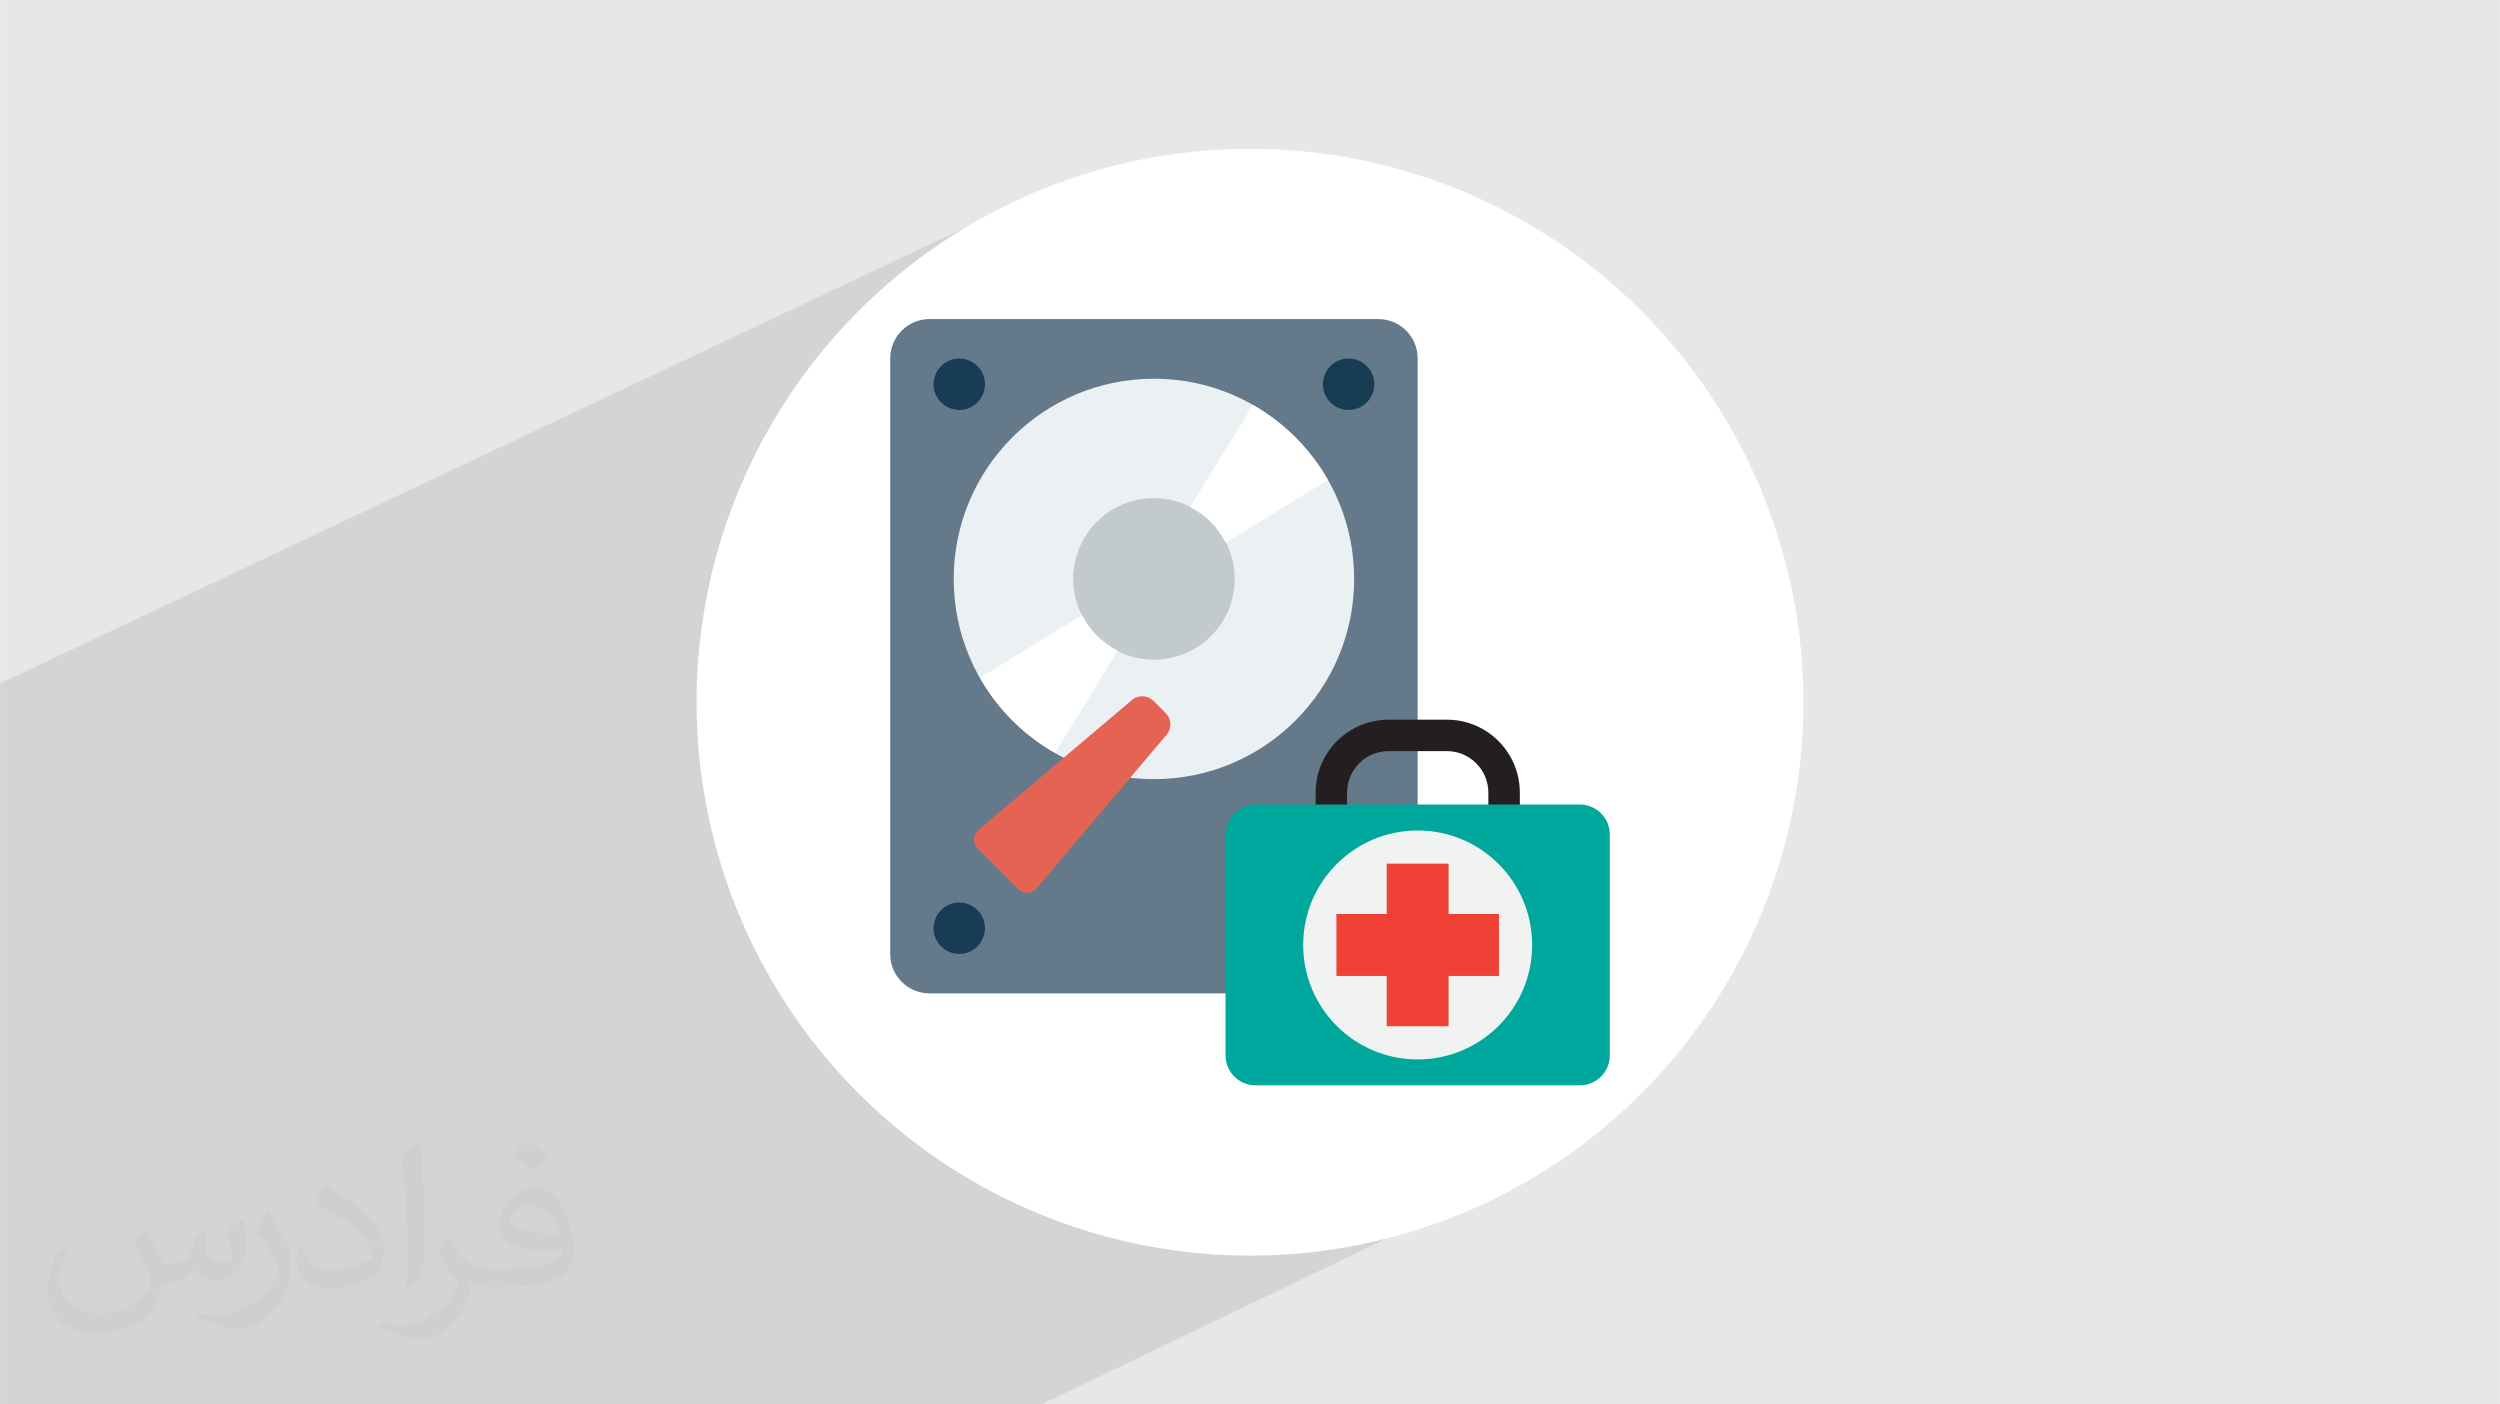
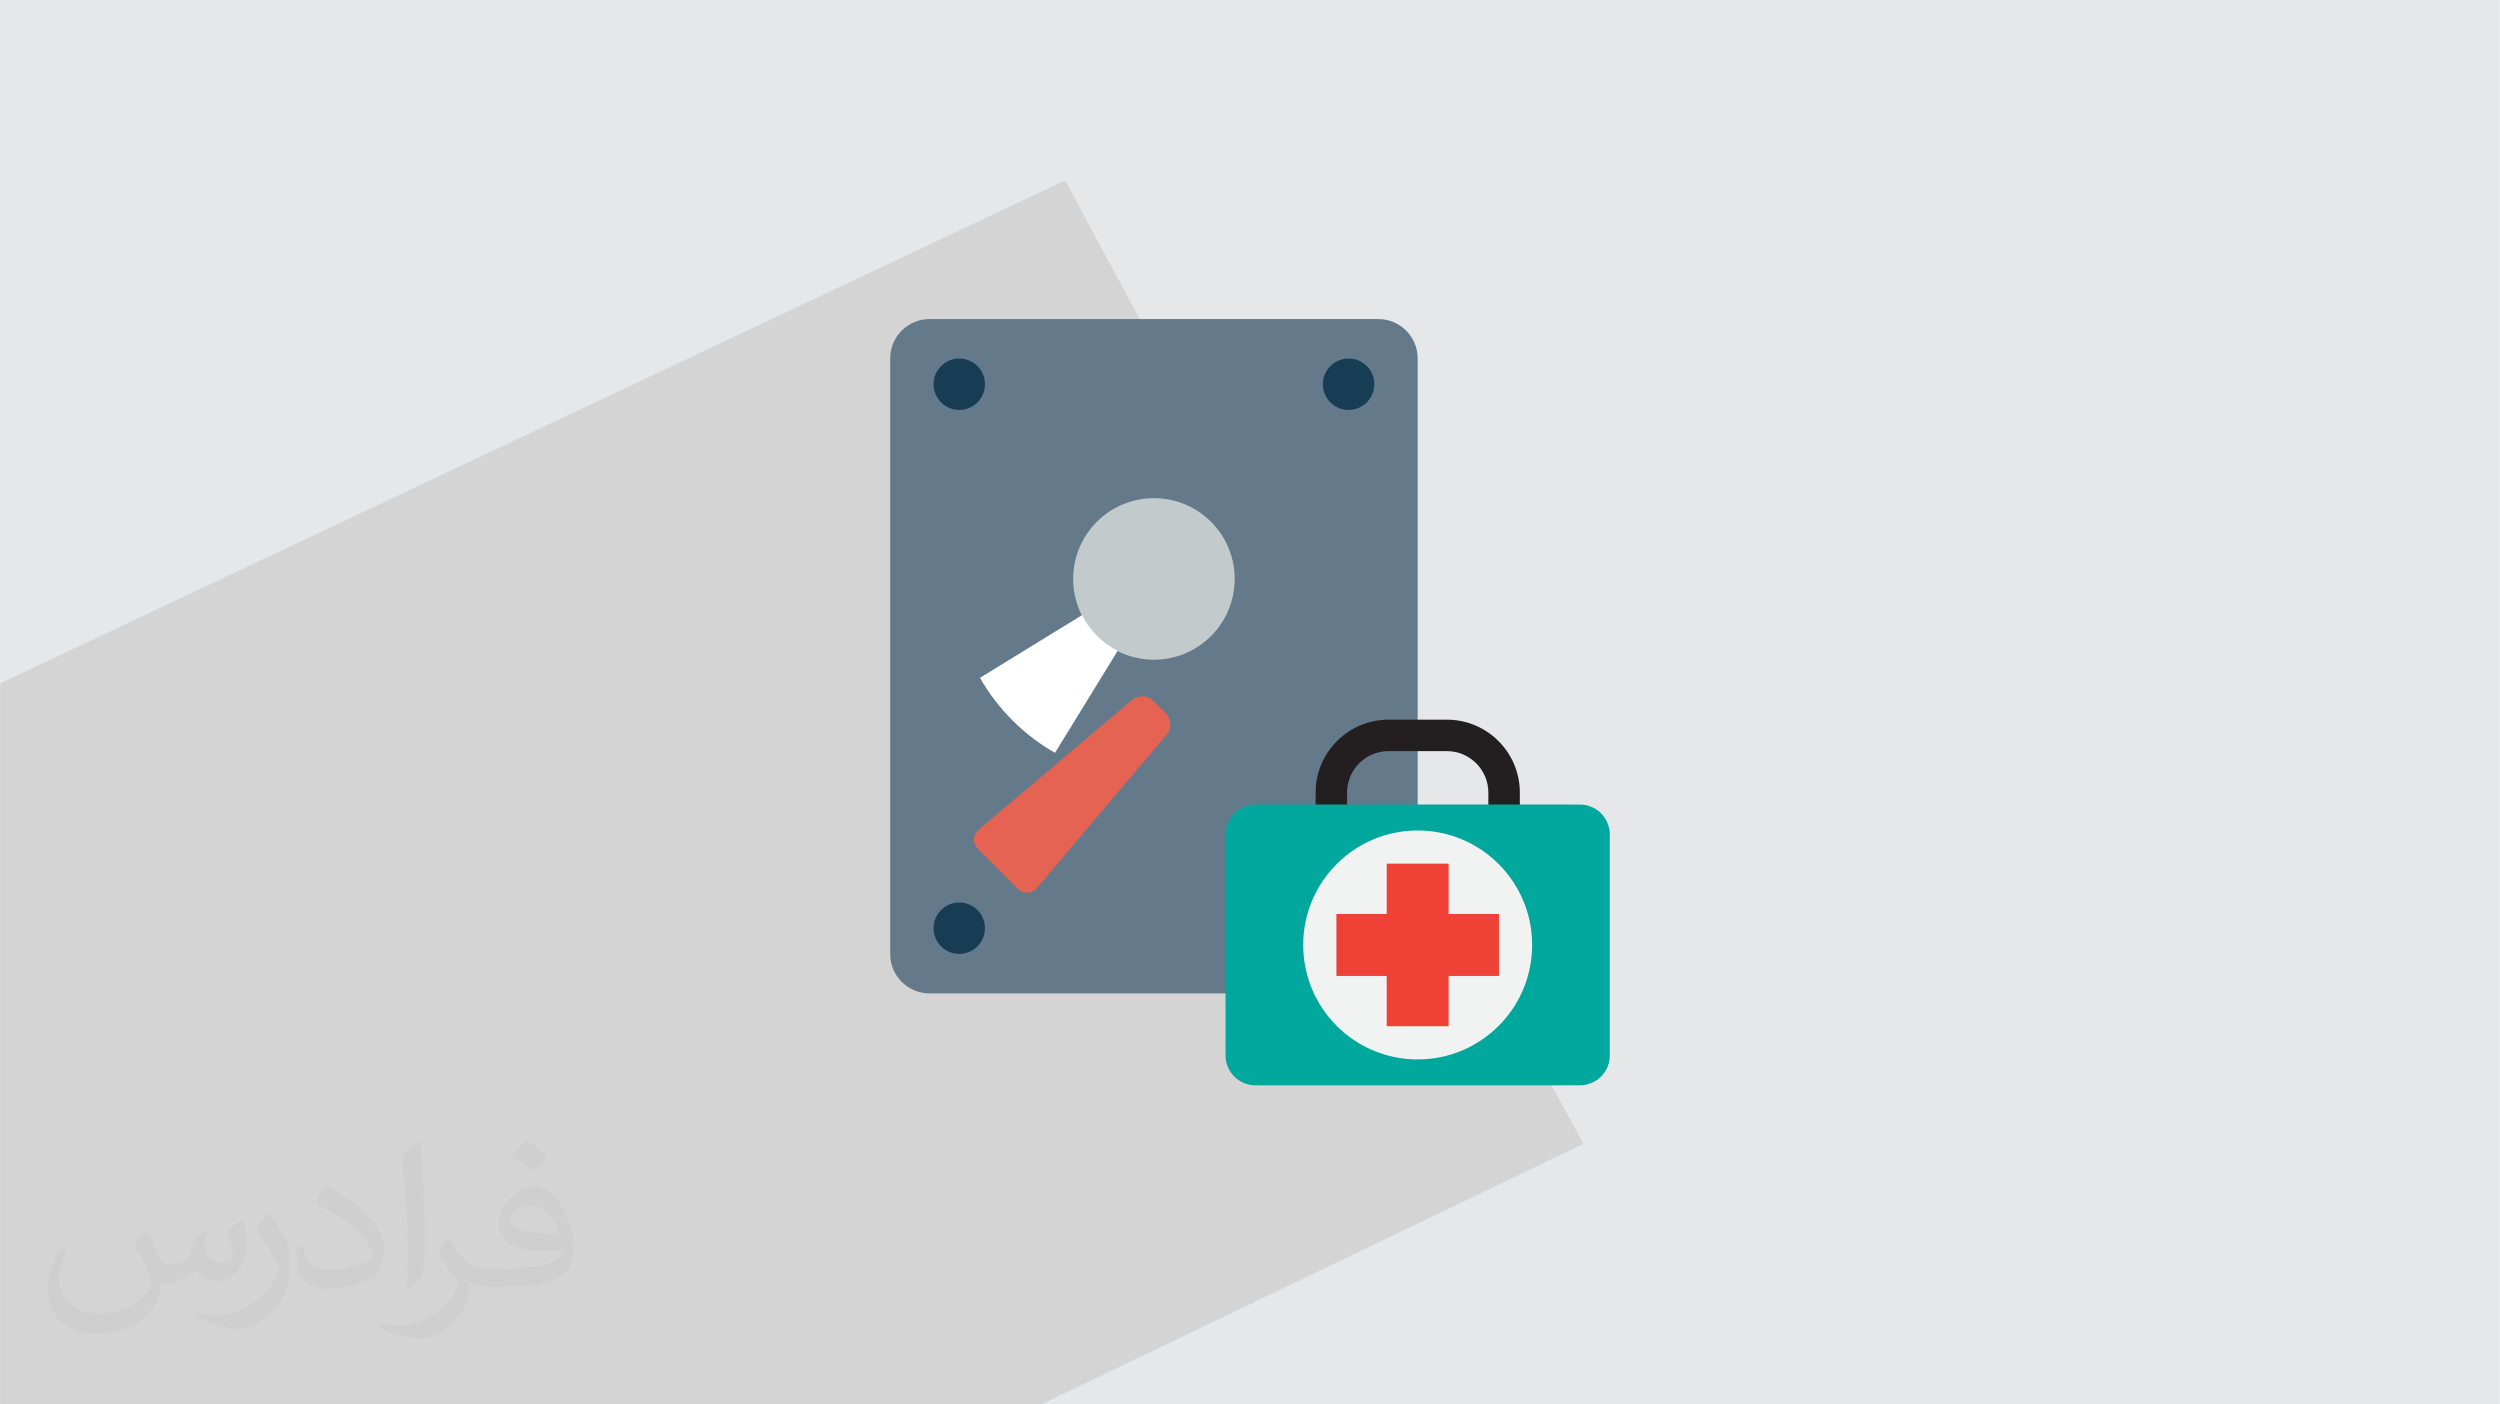
<svg xmlns="http://www.w3.org/2000/svg" xml:space="preserve" width="3.708in" height="2.083in" version="1.1" style="shape-rendering:geometricPrecision; text-rendering:geometricPrecision; image-rendering:optimizeQuality; fill-rule:evenodd; clip-rule:evenodd" viewBox="0 0 3702.73 2080.18">
  <defs>
    <style type="text/css">
   
    .fil3 {fill:white}
    .fil11 {fill:#00A79D;fill-rule:nonzero}
    .fil7 {fill:#173D54;fill-rule:nonzero}
    .fil10 {fill:#231F20;fill-rule:nonzero}
    .fil4 {fill:#64798A;fill-rule:nonzero}
    .fil6 {fill:#C2CACC;fill-rule:nonzero}
    .fil8 {fill:#E56353;fill-rule:nonzero}
    .fil5 {fill:#EBF0F3;fill-rule:nonzero}
    .fil13 {fill:#EF4136;fill-rule:nonzero}
    .fil12 {fill:#F1F2F2;fill-rule:nonzero}
    .fil9 {fill:white;fill-rule:nonzero}
    .fil2 {fill:#373435;fill-opacity:0.031}
    .fil1 {fill:#373535;fill-opacity:0.102}
    .fil0 {fill:#E6E7E8}
   
  </style>
  </defs>
  <g id="Layer_x0020_1">
    <polygon class="fil0" points="-0,0 3702.73,0 3702.73,2080.18 -0,2080.18 " />
    <polygon class="fil1" points="2188.56,1405.58 2345.33,1694.32 1542.51,2080.18 -0,2080.18 -0,1012.27 1577.61,267.19 " />
    <path class="fil2" d="M215.96 1821.93c7.07,10.71 11.65,21.01 16.13,32.45 3.33,6.66 5.09,18.93 20.7,18.93 4.57,0 11.13,-1.35 16.95,-4.57 6.55,-3.44 11.54,-8.64 14.15,-16.53l6.24 -21.01 15.19 -7.49 1.04 1.04c-2.08,7.91 -2.59,15.5 -2.59,21.43 0,17.57 15.19,24.23 27.25,24.23 7.07,0 13.42,-3.44 13.42,-9.89 0,-8.32 -3.53,-22.47 -8.12,-35.16 7.07,-7.07 14.15,-14.15 22.26,-19.87l1.25 0.63c3.53,14.98 5.51,29.75 5.51,39.63 0,9.67 -4.27,20.39 -7.8,27.36 -7.28,13.73 -20.18,24.65 -35.78,24.65 -11.85,0 -25.06,-5.93 -34.12,-16.95l-0.52 0c-8.53,10.61 -21.74,20.18 -42.86,20.18l-6.55 0c-1.04,13.94 -4.05,23.81 -8.64,32.66 -12.58,24.54 -49.92,41.92 -85.08,41.92 -48.89,0 -73.43,-28.19 -73.43,-65.73 0,-23.19 7.59,-44.72 19.24,-60.01l9.56 3.95c-7.28,13.94 -12.17,27.04 -12.17,39.94 0,35.16 28.61,51.9 61.58,51.9 30.58,0 68.44,-19.45 75.31,-42.02 -2.59,-24.65 -11.85,-36.19 -26,-58.66 4.27,-7.49 9.78,-14.98 16.64,-22.98l1.25 0 0 0 0 0 -0.01 -0.04zm563.83 -132.3c10.3,6.45 20.39,14.04 30.27,22.78 -5.51,7.8 -12.38,14.88 -20.91,21.12 -9.89,-8.01 -19.76,-14.88 -29.86,-22.16 6.86,-7.7 13.63,-15.08 20.49,-21.74l0 0 0 0 0 0 0 0 0 0 0.01 0zm5.3 96.11c-16.64,0 -30.27,10.92 -30.27,19.03 0,17.38 33.28,22.78 73.12,22.56 -4.99,-20.39 -22.47,-41.61 -42.86,-41.61l0 0.01zm-37.35 92.99c21.64,0 40.57,-0.63 55.02,-4.27 16.13,-4.05 29.75,-12.17 29.75,-17.78 0,-1.46 0,-3.22 -0.52,-4.68 -9.05,0.83 -19.45,0.83 -28.5,0.83 -29.33,0 -51.79,-6.66 -60.64,-23.09 -2.19,-4.57 -3.74,-9.67 -3.74,-15.5 0,-15.92 6.86,-31.41 18.93,-42.13 10.08,-8.84 21.22,-14.35 32.55,-14.35 20.49,0 36.81,16.44 48.26,42.34 6.24,14.15 10.5,30.47 10.5,51.07 0,13.73 -3.74,25.27 -12.27,33.8 -15.92,15.4 -45.24,21.22 -90.17,21.22l-20.39 0 0 0 -5.3 0c-11.13,0 -19.14,-1.98 -25.48,-6.86l-1.04 0c0.31,2.59 0.52,5.09 0.52,7.49 0,10.08 -3.33,22.98 -10.08,33.28 -19.97,29.64 -41.61,42.53 -60.33,42.53 -18.93,0 -42.13,-7.28 -63.03,-16.75l3.74 -7.28c6.76,2.81 16.13,4.68 29.02,4.68 33.8,0 78.21,-32.45 83.72,-64.17 -1.25,-2.59 -3.53,-6.03 -6.76,-9.67 -9.89,-11.75 -16.13,-21.53 -21.95,-31.82 4.99,-9.89 9.56,-17.78 13.83,-24.96l1.77 -0.21c14.46,29.44 27.56,46.28 56.78,46.28l4.57 0 0 0 21.22 0 0 0 0 0 0 0 0 0 0 0 0.04 0zm-146.45 31.1c2.5,-13.52 2.7,-28.7 2.7,-42.86l0 -21.01c0,-39.21 -4.99,-96.2 -9.05,-133.34 7.07,-7.59 16.95,-16.53 24.75,-22.56l2.29 0.63c5.3,46.7 6.55,100.79 6.55,150.81 0,13.11 -0.52,25.9 -1.77,35.26 -0.73,11.85 -7.59,20.8 -22.26,34.53l-3.22 -1.46zm-150.71 -61.89c0.73,18.41 9.78,32.87 41.4,32.87 19.66,0 36.3,-5.09 54.71,-13.83 3.33,-1.46 5.09,-3.44 5.09,-5.09 0,-11.54 -8.84,-26.83 -23.71,-40.77 -14.46,-13.11 -33.6,-24.65 -51.48,-32.35 -6.14,-2.59 -8.12,-5.3 -8.12,-7.91 0,-5.3 7.07,-16.44 12.9,-24.44l1.98 -0.21c20.49,10.71 43.38,26.63 60.33,44.3 15.4,16.33 24.96,32.87 24.96,50.86 0,13.31 -4.05,25.79 -10.61,37.44 -22.47,11.33 -46.39,19.97 -70.1,19.97 -28.81,0 -48.47,-13.52 -48.47,-45.24 0,-3.44 0,-8.73 1.25,-15.61l9.89 0 0 0 0 0 0 0 0 0 0 0 -0.01 0zm-52.11 -52.32l17.89 28.92c6.55,10.71 12.69,22.37 12.69,40.77l0 23.5c0,19.03 -12.17,39.42 -31.82,59.6 -15.4,13.63 -29.02,19.45 -41.61,19.45 -18.72,0 -40.15,-5.82 -64.9,-16.44l2.81 -7.28c7.8,2.08 16.84,3.84 27.98,3.84 35.58,-0.21 71.97,-26.21 88.61,-57.93 1.98,-3.64 2.7,-7.07 2.7,-9.47 0,-3.64 -1.98,-7.7 -3.53,-11.33 -9.05,-17.05 -19.14,-32.66 -30.27,-47.12 5.82,-9.16 11.65,-17.99 17.99,-26.73l1.46 0.21 0 0 0 0 0 0 0 0 0 0 -0.01 0z" />
-     <circle class="fil3" cx="1851.36" cy="1040.09" r="819.72" />
    <g id="_105553205254336">
      <g>
        <g>
          <path class="fil4" d="M2099.71 1413.25c0,32.07 -26.04,58.14 -58.16,58.14l-664.9 -0.02c-32.09,0 -58.2,-26.03 -58.2,-58.14l0 -882.42c0.04,-32.17 26.1,-58.2 58.2,-58.2l664.9 0.01c32.09,0 58.16,26.04 58.16,58.21l0 882.42z" />
-           <path class="fil5" d="M2005.64 857.51c0,-163.8 -132.78,-296.57 -296.57,-296.57 -163.8,0 -296.57,132.78 -296.57,296.57 0,163.8 132.78,296.57 296.57,296.57 163.8,0 296.57,-132.78 296.57,-296.57z" />
          <path class="fil6" d="M1828.7 857.51c0,-66.07 -53.55,-119.63 -119.63,-119.63 -66.07,0 -119.63,53.55 -119.63,119.63 0,66.07 53.55,119.63 119.63,119.63 66.07,0 119.63,-53.55 119.63,-119.63z" />
          <g>
            <path class="fil7" d="M1458.82 569.13c0,-21.02 -17.04,-38.06 -38.06,-38.06 -21.02,0 -38.06,17.04 -38.06,38.06 0,21.02 17.04,38.06 38.06,38.06 21.02,0 38.06,-17.04 38.06,-38.06z" />
            <path class="fil7" d="M2035.51 569.13c0,-21.03 -17.05,-38.08 -38.08,-38.08 -21.03,0 -38.08,17.05 -38.08,38.08 0,21.03 17.05,38.08 38.08,38.08 21.04,0 38.08,-17.05 38.08,-38.08z" />
            <path class="fil7" d="M1382.7 1374.91c0,20.96 16.98,37.99 38.01,37.99 21.07,0 38.06,-17.03 38.06,-37.99 0,-21.1 -16.98,-38.12 -38.06,-38.12 -20.99,0 -38.01,17.06 -38.01,38.12z" />
-             <path class="fil7" d="M2035.51 1374.91c0,-21.02 -17.04,-38.06 -38.06,-38.06 -21.02,0 -38.06,17.04 -38.06,38.06 0,21.02 17.04,38.06 38.06,38.06 21.02,0 38.06,-17.04 38.06,-38.06z" />
          </g>
          <path class="fil8" d="M1535.85 1315.22c-7.48,8.86 -20.43,9.51 -28.73,1.21l-58.77 -58.81c-8.26,-8.3 -7.74,-21.21 1.17,-28.77l227.31 -192.27c8.86,-7.52 22.95,-6.91 31.18,1.27l18.79 18.77c8.26,8.26 8.86,22.35 1.31,31.29l-192.27 227.31z" />
          <path class="fil9" d="M1602.66 911.06l-151.26 92.92c26.39,46.25 64.84,84.73 111.12,111.12l92.96 -151.26c-22.84,-11.53 -41.29,-29.93 -52.81,-52.77z" />
-           <path class="fil9" d="M1815.51 803.89l151.24 -92.88c-26.4,-46.29 -64.8,-84.77 -111.12,-111.15l-92.96 151.26c22.84,11.53 41.31,29.93 52.84,52.77z" />
        </g>
        <g>
          <g>
            <path class="fil10" d="M2250.98 1202.18l-46.57 0 0 -28.23c0,-33.8 -27.56,-61.4 -61.4,-61.4l-86.48 0c-33.87,0 -61.39,27.59 -61.39,61.4l0 28.23 -46.57 0 0 -28.23c0,-59.55 48.45,-107.97 108.01,-107.97l86.46 0c59.59,0 108.01,48.42 108.01,107.97l0 28.23 -0.07 0z" />
          </g>
          <path class="fil11" d="M1935.88 1191.68l-76.4 0c-24.48,0 -44.33,19.83 -44.33,44.33l0 327.32c0,24.44 19.87,44.22 44.33,44.22l480.47 0.01c24.48,0 44.33,-19.79 44.33,-44.22l0 -327.32c0,-24.51 -19.86,-44.33 -44.33,-44.33l-76.35 -0.02 -327.72 0z" />
          <path class="fil12" d="M2269.27 1399.66c0,-93.65 -75.91,-169.56 -169.56,-169.56 -93.65,0 -169.56,75.91 -169.56,169.56 0,93.65 75.91,169.56 169.56,169.56 93.65,0 169.56,-75.91 169.56,-169.56z" />
          <polygon class="fil13" points="2220.12,1445.56 2145.54,1445.56 2145.54,1520.04 2053.85,1520.04 2053.85,1445.56 1979.37,1445.56 1979.37,1353.8 2053.85,1353.8 2053.85,1279.22 2145.54,1279.22 2145.54,1353.8 2220.12,1353.8 " />
        </g>
      </g>
    </g>
  </g>
</svg>